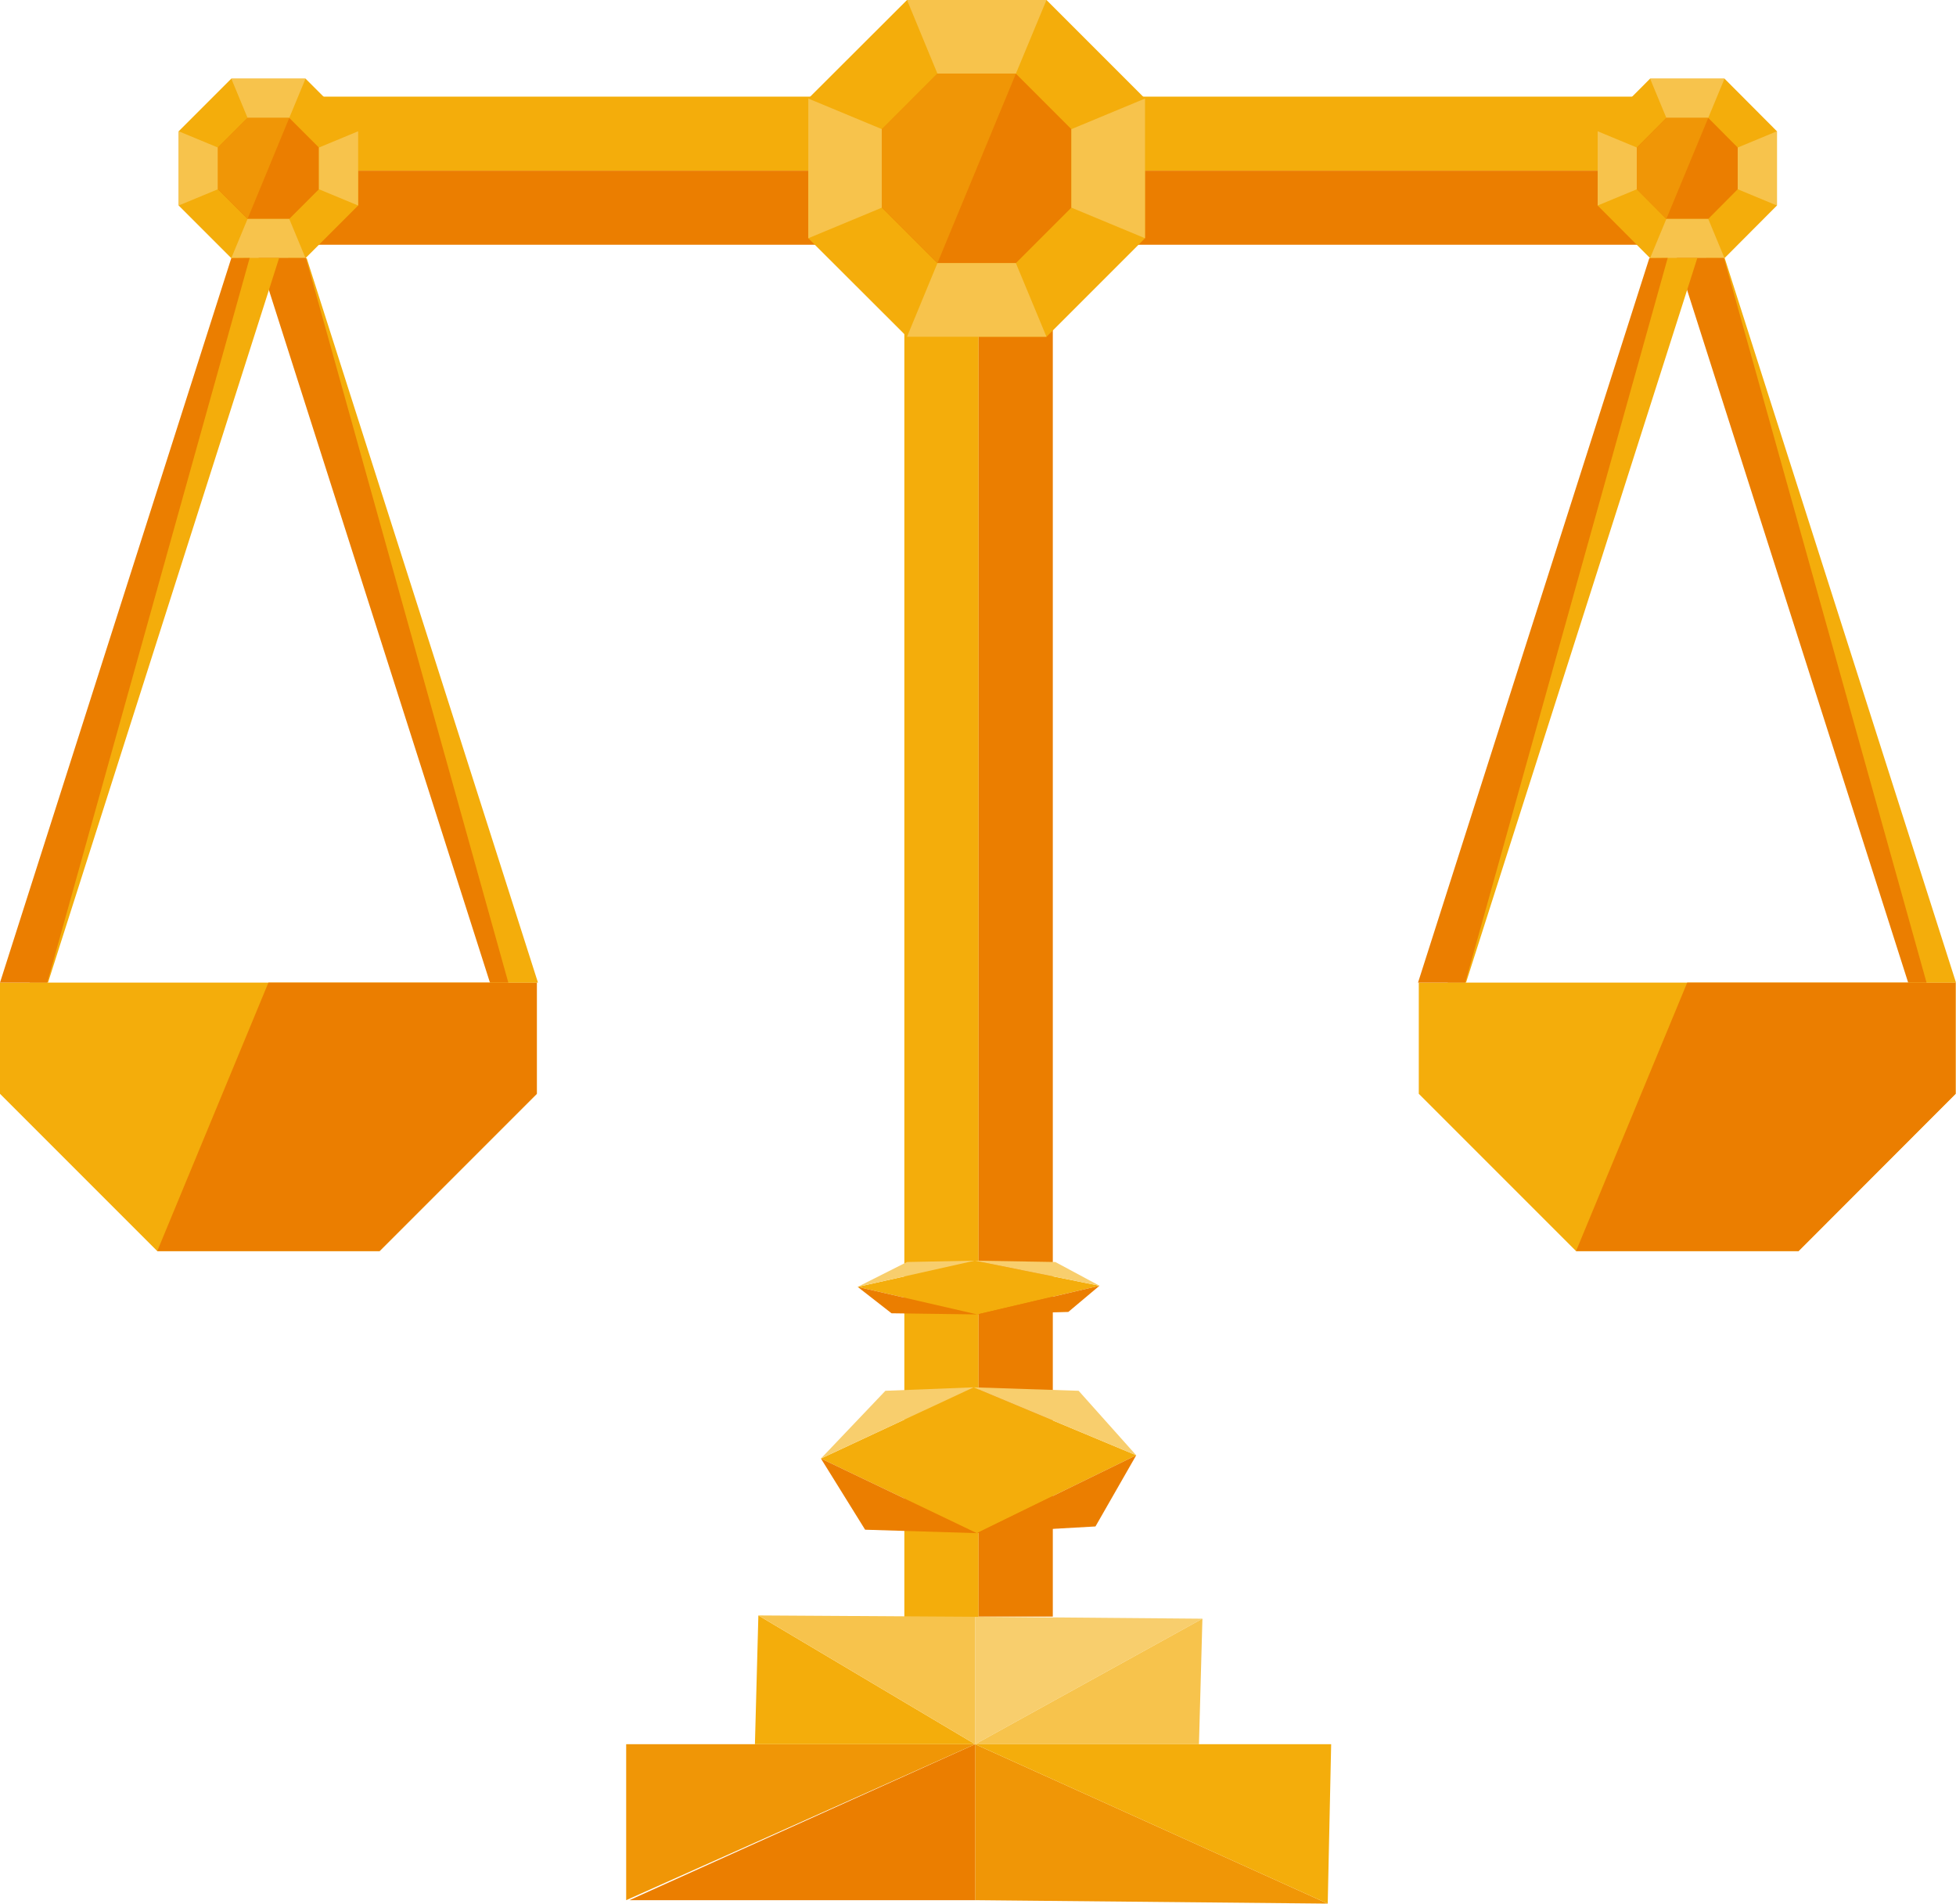
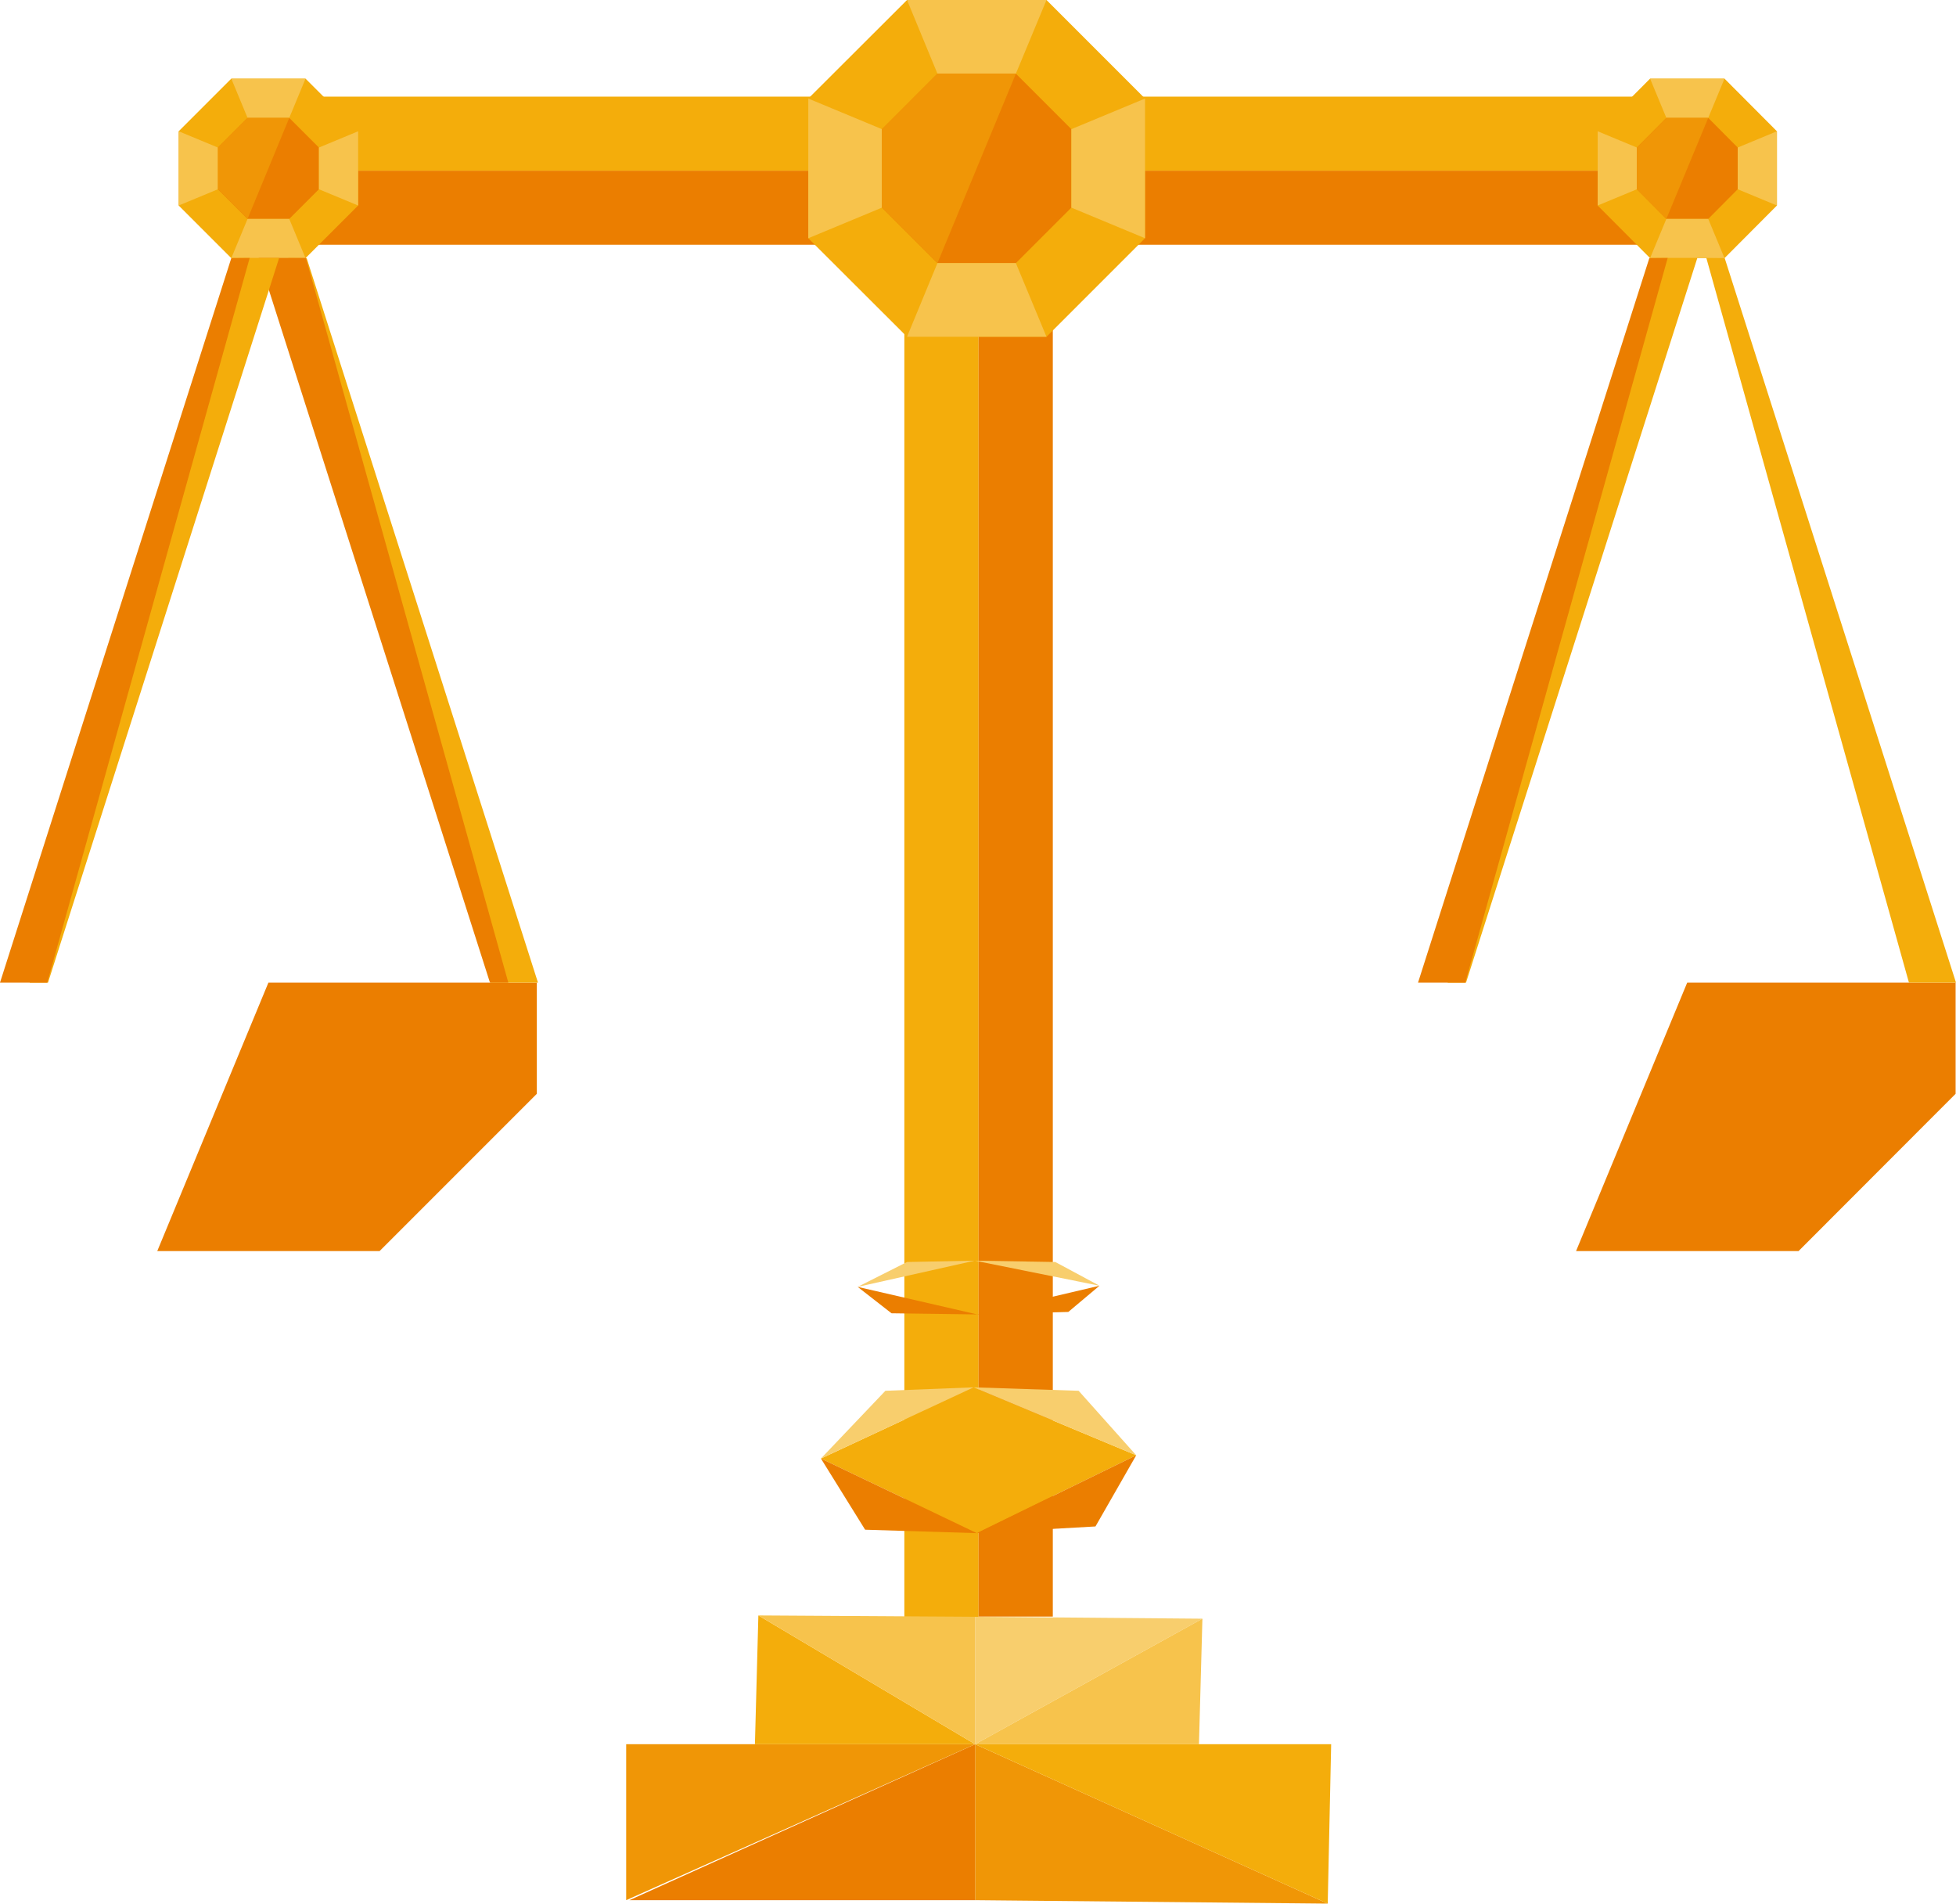
<svg xmlns="http://www.w3.org/2000/svg" id="Layer_1" version="1.1" viewBox="0 0 1022.4 994.8">
  <defs>
    <style>
      .st0 {
        fill: #eb7e00;
      }

      .st1 {
        fill: #f4ad0b;
      }

      .st2 {
        fill: #f7c34c;
      }

      .st3 {
        fill: #f8ce6d;
      }

      .st4 {
        fill: #f09606;
      }
    </style>
  </defs>
  <g>
    <rect class="st1" x="472.7" y="124" width="38.8" height="721" />
    <rect class="st0" x="511.5" y="124" width="38.8" height="720.8" />
  </g>
  <g>
    <rect class="st1" x="120.4" y="50.5" width="787.9" height="38.7" />
    <rect class="st0" x="120.4" y="89.2" width="787.9" height="38.7" />
  </g>
  <g>
    <polygon class="st1" points="474.1 0 547 0 598.5 51.5 598.5 124.5 547 176 474.1 176 422.5 124.5 422.5 51.5 474.1 0" />
    <polygon class="st0" points="490 38.5 531 38.5 560 67.5 560 108.5 531 137.5 490 137.5 461 108.5 461 67.5 490 38.5" />
    <polygon class="st2" points="461 67.5 422.5 51.5 422.5 124.5 461 108.5 461 67.5" />
    <polygon class="st2" points="474.1 176 490 137.5 531 137.5 547 176 474.1 176" />
    <polygon class="st2" points="560 67.5 598.5 51.5 598.5 124.5 560 108.5 560 67.5" />
    <polygon class="st2" points="490 38.5 474.1 0 547 0 531 38.5 490 38.5" />
    <polygon class="st4" points="531 38.5 490 137.5 461 108.5 461 67.5 490 38.5 531 38.5" />
  </g>
  <g>
    <g>
      <g>
        <polygon class="st1" points="120.9 41.1 159.7 41.1 187.2 68.6 187.2 107.4 159.7 134.9 120.9 134.9 93.4 107.4 93.4 68.6 120.9 41.1" />
        <polygon class="st0" points="129.4 61.6 151.2 61.6 166.7 77.1 166.7 98.9 151.2 114.4 129.4 114.4 113.9 98.9 113.9 77.1 129.4 61.6" />
        <polygon class="st2" points="113.9 77.1 93.4 68.6 93.4 107.4 113.9 98.9 113.9 77.1" />
        <polygon class="st2" points="120.9 134.9 129.4 114.4 151.2 114.4 159.7 134.9 120.9 134.9" />
        <polygon class="st2" points="166.7 77.1 187.2 68.6 187.2 107.4 166.7 98.9 166.7 77.1" />
        <polygon class="st2" points="129.4 61.6 120.9 41.1 159.7 41.1 151.2 61.6 129.4 61.6" />
        <polygon class="st4" points="151.2 61.6 129.4 114.4 113.9 98.9 113.9 77.1 129.4 61.6 151.2 61.6" />
      </g>
      <g>
-         <polygon class="st1" points="280.6 513.5 280.6 571.6 198.4 653.8 82.2 653.8 0 571.6 0 513.5 280.6 513.5" />
        <polygon class="st0" points="280.6 513.5 280.6 571.6 198.4 653.8 82.2 653.8 140.3 513.5 280.6 513.5" />
      </g>
    </g>
    <g>
      <g>
        <polygon class="st1" points="862.5 41.1 901.4 41.1 928.8 68.6 928.8 107.4 901.4 134.9 862.5 134.9 835.1 107.4 835.1 68.6 862.5 41.1" />
        <polygon class="st0" points="871 61.6 892.9 61.6 908.3 77.1 908.3 98.9 892.9 114.4 871 114.4 855.6 98.9 855.6 77.1 871 61.6" />
        <polygon class="st2" points="855.6 77.1 835.1 68.6 835.1 107.4 855.6 98.9 855.6 77.1" />
        <polygon class="st2" points="862.5 134.9 871 114.4 892.9 114.4 901.4 134.9 862.5 134.9" />
        <polygon class="st2" points="908.3 77.1 928.8 68.6 928.8 107.4 908.3 98.9 908.3 77.1" />
        <polygon class="st2" points="871 61.6 862.5 41.1 901.4 41.1 892.9 61.6 871 61.6" />
        <polygon class="st4" points="892.9 61.6 871 114.4 855.6 98.9 855.6 77.1 871 61.6 892.9 61.6" />
      </g>
      <g>
-         <polygon class="st1" points="1022.2 513.5 1022.2 571.6 940.1 653.8 823.8 653.8 741.6 571.6 741.6 513.5 1022.2 513.5" />
        <polygon class="st0" points="1022.2 513.5 1022.2 571.6 940.1 653.8 823.8 653.8 881.9 513.5 1022.2 513.5" />
      </g>
    </g>
  </g>
  <g>
    <polygon class="st1" points="429.1 762.2 508.9 725 593.9 760.5 510.6 801.2 429.1 762.2" />
    <polygon class="st3" points="508.9 725 462.8 726.8 429.1 762.2 508.9 725" />
    <polygon class="st3" points="563.8 726.8 593.9 760.5 508.9 725 563.8 726.8" />
    <polygon class="st0" points="429.1 762.2 452.2 799.4 510.6 801.2 429.1 762.2" />
    <polygon class="st0" points="593.9 760.5 510.6 801.2 572.6 797.7 593.9 760.5" />
  </g>
  <g>
    <polygon class="st3" points="509.7 844.9 509.7 911.5 628.5 845.9 509.7 844.9" />
    <polygon class="st4" points="694 994.8 509.7 911.5 509.7 993 694 994.8" />
    <polygon class="st2" points="628.5 845.9 509.7 911.5 626.7 911.5 628.5 845.9" />
    <polygon class="st1" points="694 994.8 509.7 911.5 695.8 911.5 694 994.8" />
    <polygon class="st0" points="509.7 911.5 509.7 993 329 993 509.7 911.5" />
    <polygon class="st4" points="509.7 911.5 327.3 911.5 327.3 993 509.7 911.5" />
    <polygon class="st1" points="396.4 844.2 509.7 911.5 394.6 911.5 396.4 844.2" />
    <polygon class="st2" points="509.7 844.9 396.4 844.2 509.7 911.5 509.7 844.9" />
  </g>
  <g>
-     <polygon class="st1" points="448.3 672.5 509.5 658.8 574.7 671.9 510.8 686.9 448.3 672.5" />
    <polygon class="st3" points="509.5 658.8 474.1 659.5 448.3 672.5 509.5 658.8" />
    <polygon class="st3" points="551.6 659.5 574.7 671.9 509.5 658.8 551.6 659.5" />
    <polygon class="st0" points="448.3 672.5 466 686.3 510.8 686.9 448.3 672.5" />
    <polygon class="st0" points="574.7 671.9 510.8 686.9 558.4 685.6 574.7 671.9" />
  </g>
  <polygon class="st1" points="160.3 134.9 281.2 513.5 256.5 513.5 150.7 134.8 160.3 134.9" />
  <polygon class="st0" points="256.1 513.5 135.2 134.8 159.9 134.8 265.7 513.5 256.1 513.5" />
  <polygon class="st1" points="25.1 513.5 145.9 134.8 121.3 134.8 15.5 513.5 25.1 513.5" />
  <polygon class="st0" points="120.9 134.9 0 513.5 24.7 513.5 130.5 134.8 120.9 134.9" />
  <polygon class="st1" points="901.5 134.9 1022.4 513.5 997.8 513.5 891.9 134.8 901.5 134.9" />
-   <polygon class="st0" points="997.4 513.5 876.5 134.8 901.1 134.8 1007 513.5 997.4 513.5" />
  <polygon class="st1" points="766.3 513.5 887.2 134.8 862.5 134.8 756.7 513.5 766.3 513.5" />
  <polygon class="st0" points="862.1 134.9 741.2 513.5 765.9 513.5 871.7 134.8 862.1 134.9" />
</svg>